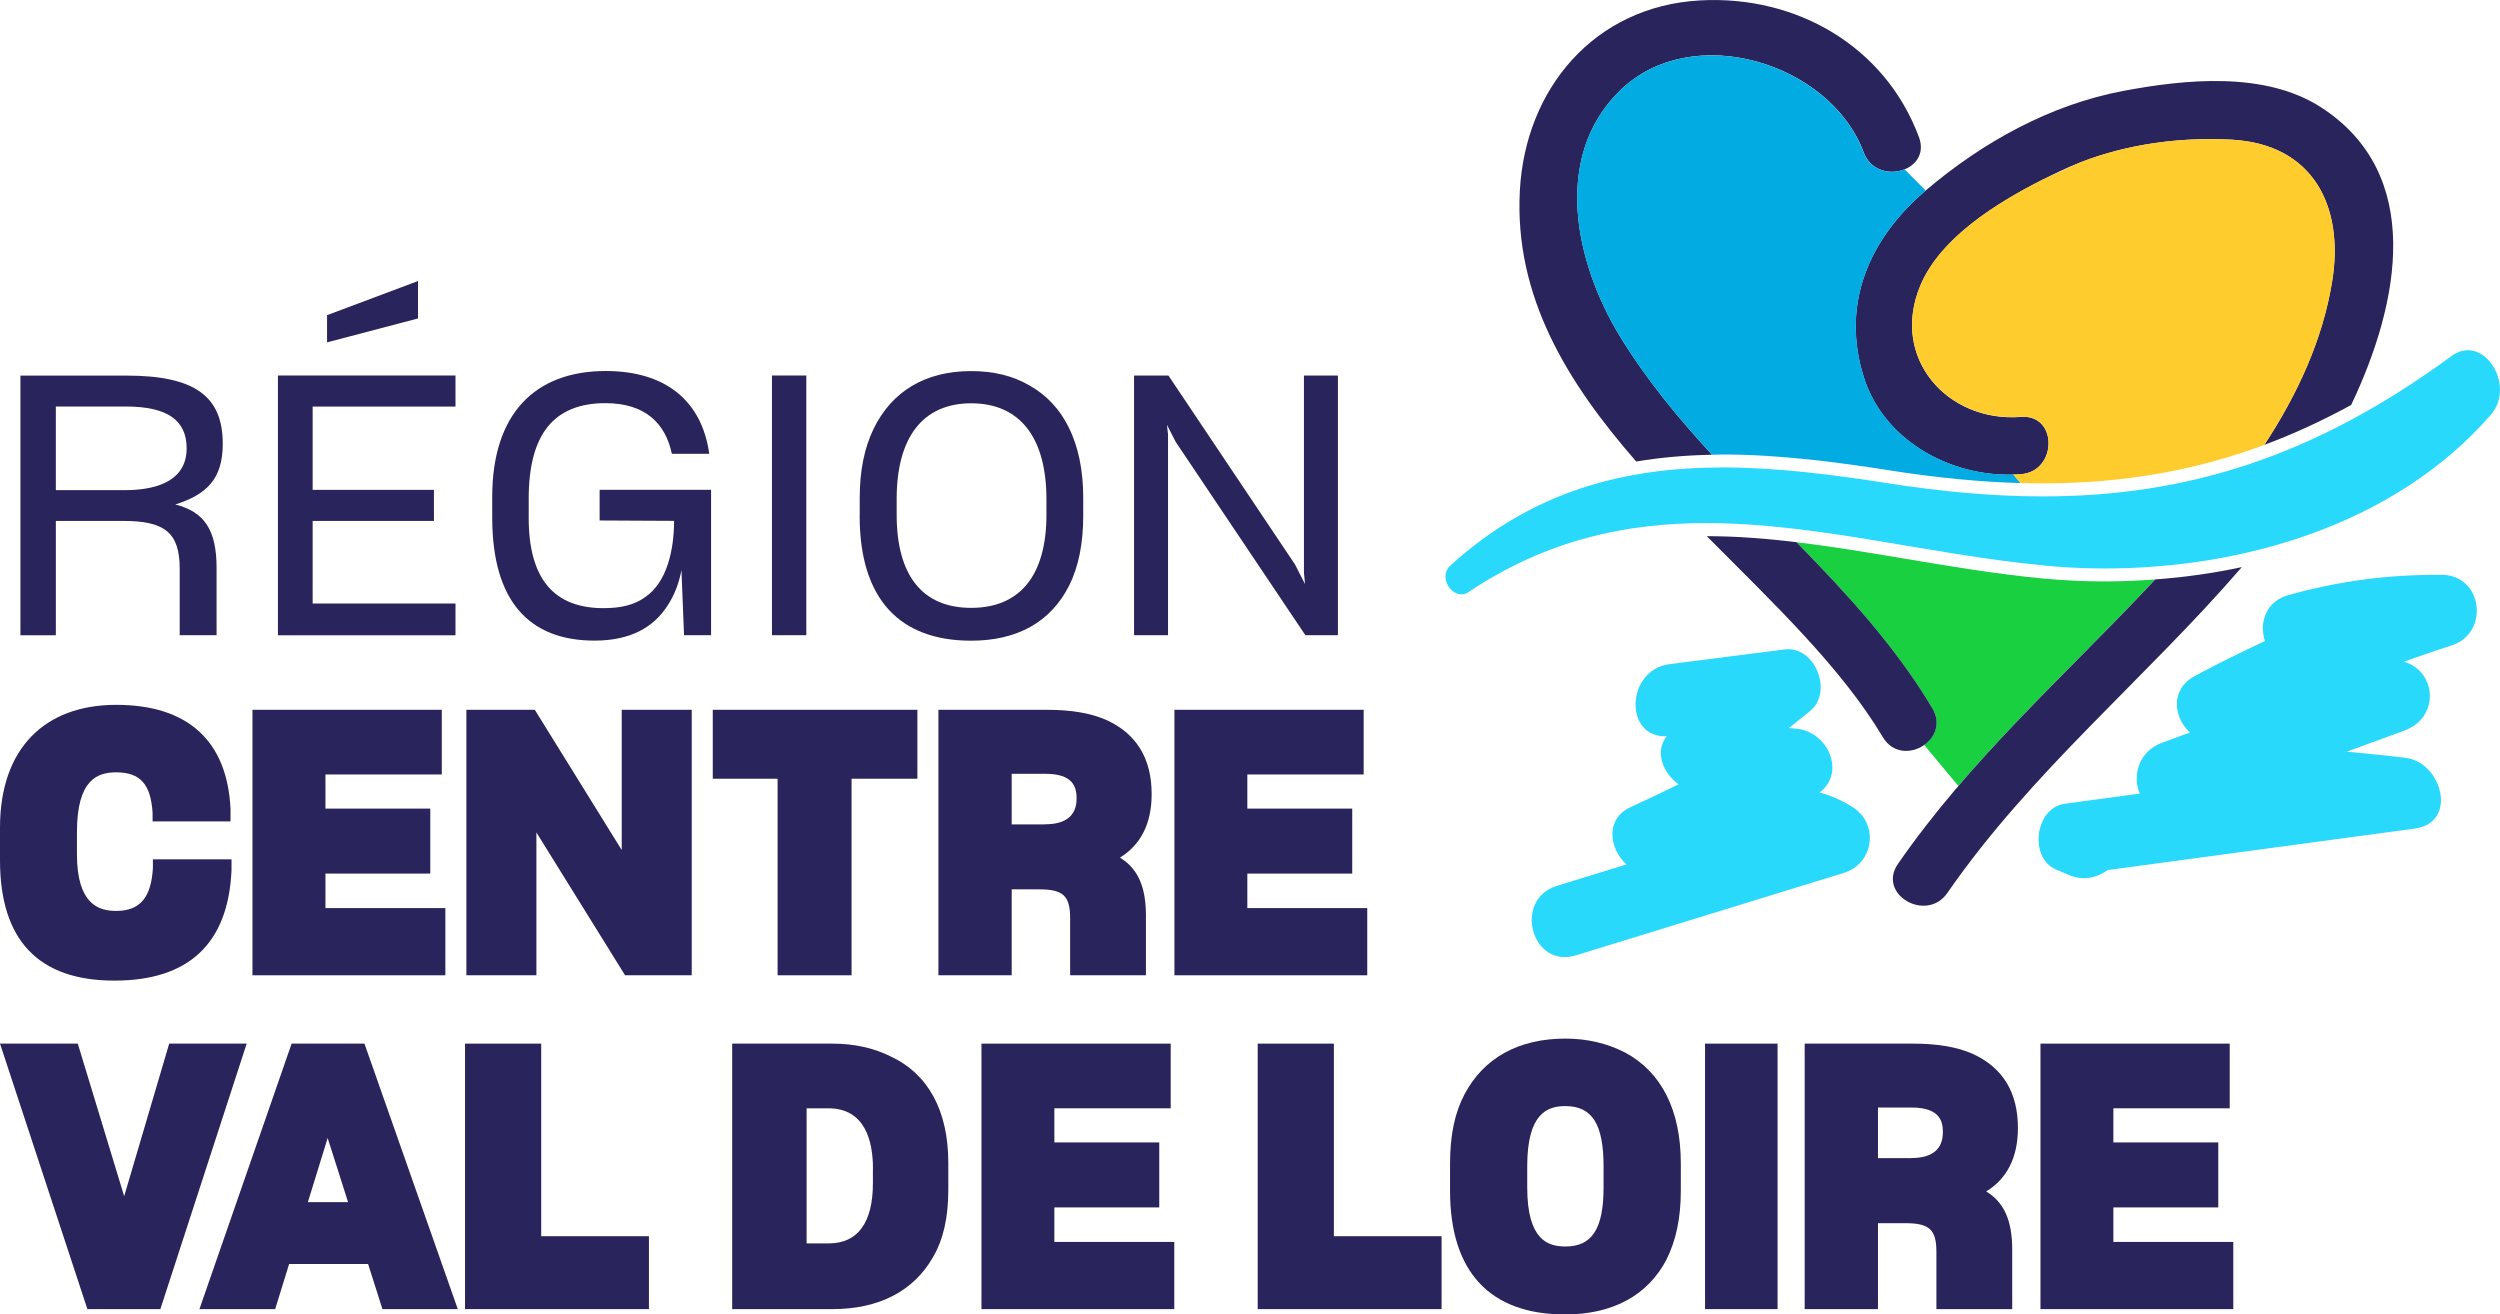
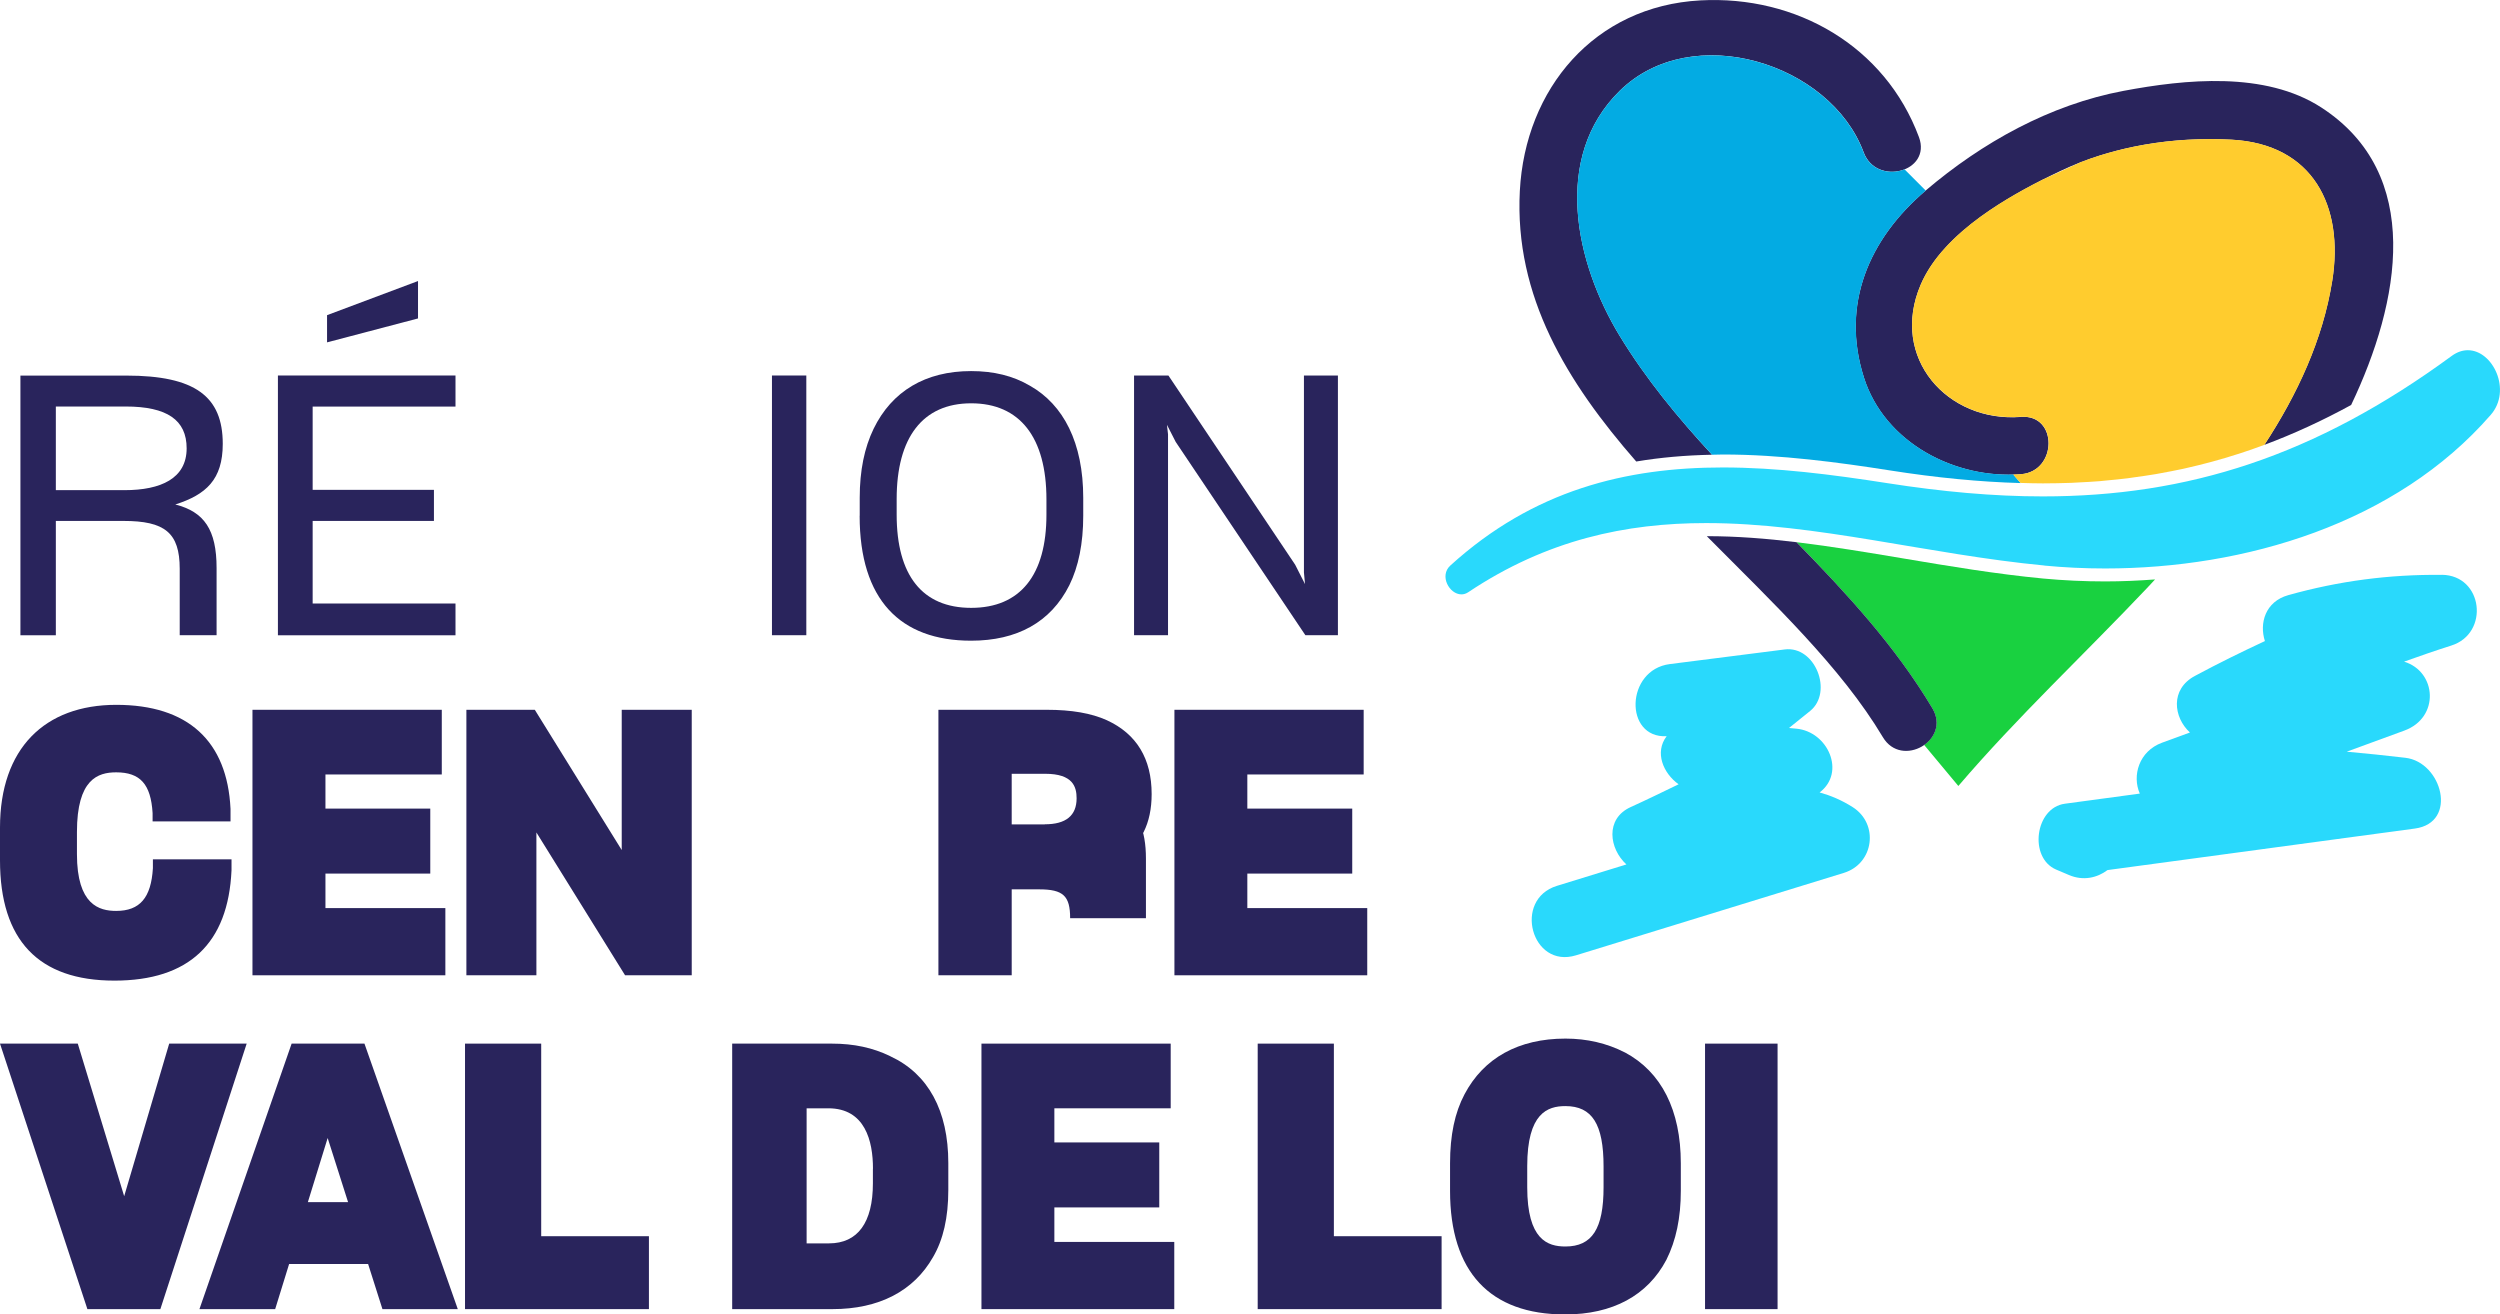
<svg xmlns="http://www.w3.org/2000/svg" id="Calque_1" viewBox="0 0 328.16 172.54">
  <defs>
    <style> .cls-1 { fill: #29245c; } .cls-2 { fill: #ffcc2e; } .cls-3 { fill: #19d140; } .cls-4 { fill: #29d9fc; } .cls-5 { fill: #03abe3; } </style>
  </defs>
  <g>
    <path class="cls-3" d="M276.33,76.32c-2.73,0-5.47-.13-8.15-.38-6.17-.59-12.32-1.62-18.25-2.62-4.82-.81-9.49-1.59-14.11-2.15,6.57,6.74,12.95,13.64,17.82,21.8,1.16,1.95.36,3.8-1.07,4.81l4.49,5.39c7.76-9.08,16.5-17.24,24.75-25.96.36-.38.72-.77,1.07-1.15-2.16.16-4.34.26-6.56.26" />
    <path class="cls-1" d="M224.72,59.68c-4.46-4.84-8.64-9.9-12.1-15.57-5.84-9.59-8.9-23.45-.02-32.18,9.5-9.34,27.68-3.65,32.03,8.06,1.67,4.5,8.95,2.57,7.26-1.99C247.44,6.05,235.78-.63,223.21.05c-13.94.75-23.01,11.62-23.71,25.01-.73,13.84,6.21,25.14,15.28,35.52,3.14-.53,6.45-.82,9.94-.89" />
    <path class="cls-1" d="M235.82,71.17c-3.96-.48-7.87-.79-11.78-.79,8.66,8.73,17.61,17.16,23.11,26.38,2.48,4.16,8.99.39,6.5-3.79-4.87-8.16-11.25-15.06-17.83-21.8" />
-     <path class="cls-1" d="M282.9,76.06c-.36.39-.72.77-1.08,1.15-11.21,11.86-23.36,22.69-32.69,36.19-2.76,4,3.75,7.77,6.49,3.81,10.98-15.9,26.09-28.21,38.65-42.77-3.66.79-7.46,1.33-11.36,1.62" />
    <path class="cls-1" d="M265.28,62.25c4.8-.38,4.85-7.9.01-7.52-9.67.76-17.27-7.78-13.17-17.35,2.98-6.95,11.86-11.85,18.33-14.93,6.92-3.29,14.88-4.52,22.47-4.11,10.71.58,14.78,8.74,13.21,18.53-1.24,7.73-4.58,14.91-8.91,21.53,3.83-1.43,7.62-3.17,11.4-5.24,6.47-13.57,9.56-30.32-3.93-39.06-7.37-4.77-17.84-3.7-25.96-2.17-9.67,1.82-18.55,6.78-25.97,13.09-7.46,6.35-11.15,14.96-8.1,24.54,2.73,8.6,12.03,13.37,20.6,12.69" />
    <path class="cls-4" d="M320.52,75.46c-6.9-.07-13.51.8-20.15,2.66-3.03.85-3.82,3.7-3.07,6.03-3.1,1.44-6.16,2.95-9.18,4.57-3.29,1.75-2.82,5.46-.66,7.43-1.22.45-2.44.89-3.66,1.34-3.03,1.11-3.96,4.33-2.92,6.68l-9.84,1.33c-3.92.53-4.76,7.09-1.15,8.64.56.24,1.11.48,1.67.71,1.91.82,3.73.37,5.08-.64,13.44-1.82,26.89-3.63,40.34-5.45,5.72-.77,3.57-8.73-1.24-9.29-2.57-.3-5.13-.57-7.7-.8,2.52-.92,5.04-1.84,7.56-2.77,4.67-1.7,4.27-7.74-.03-9.05,2.05-.73,4.1-1.45,6.19-2.11,5.06-1.59,4.2-9.23-1.24-9.29" />
    <path class="cls-4" d="M243.18,105.94c-1.45-.92-2.89-1.52-4.33-1.92,3.48-2.63,1.09-7.99-3.05-8.37-.33-.03-.65-.06-.97-.09.92-.74,1.84-1.49,2.77-2.23,3.06-2.47.68-8.59-3.33-8.08-5.03.64-10.05,1.28-15.08,1.92-5.82.74-6.03,9.75-.42,9.47-1.61,2.11-.46,4.86,1.57,6.31-2.09,1.01-4.17,2.03-6.29,2.99-3.39,1.54-2.82,5.48-.56,7.53-3.04.94-6.08,1.87-9.12,2.81-5.81,1.79-3.34,10.92,2.5,9.12,11.72-3.61,23.44-7.22,35.16-10.82,3.96-1.22,4.64-6.43,1.15-8.64" />
    <path class="cls-5" d="M264.26,62.29c-8.28.24-16.95-4.47-19.58-12.73-3.05-9.58.63-18.19,8.1-24.54l-2.78-2.79c-1.88.76-4.47.23-5.38-2.23-4.35-11.71-22.52-17.41-32.03-8.06-8.88,8.73-5.82,22.59.03,32.18,3.45,5.67,7.64,10.73,12.11,15.57.48-.01.94-.03,1.43-.03,7.58,0,15.3,1.05,21.86,2.08,6.22.98,11.88,1.52,17.22,1.67l-.97-1.12Z" />
    <path class="cls-2" d="M265.3,54.72c4.84-.38,4.79,7.14-.01,7.52-.36.03-.71.03-1.07.04.01,0,.03,0,.04,0l.96,1.11c.98.03,1.97.06,2.93.06,1.26,0,2.51-.03,3.75-.07.31-.01.6-.04.91-.05.94-.04,1.88-.1,2.81-.17.3-.03.6-.06.9-.09.93-.08,1.86-.18,2.78-.29.26-.03.51-.07.76-.11.97-.13,1.93-.27,2.89-.43.2-.04.4-.08.6-.11,1.01-.18,2.02-.38,3.02-.59.14-.03.29-.07.43-.1,1.06-.24,2.12-.5,3.16-.78.09-.02.17-.05.26-.07,1.11-.3,2.21-.63,3.3-.98.04-.01.07-.02.11-.03,1.14-.37,2.28-.76,3.41-1.19,4.33-6.62,7.68-13.79,8.91-21.53,1.56-9.78-2.51-17.95-13.22-18.53-6.62-.35-13.52.53-19.77,2.94l-5.11,2.34c-6.1,3.09-13.31,7.62-15.93,13.75-4.1,9.57,3.49,18.12,13.17,17.35" />
    <path class="cls-4" d="M268.34,74.24c2.61.25,5.28.38,7.99.38,18.28,0,38.16-5.85,50.62-20.17,2.8-3.22.28-8.48-3.01-8.48-.69,0-1.41.23-2.12.75-18,13.21-34.74,18.44-53.68,18.44-6.49,0-13.24-.62-20.4-1.74-7.29-1.14-14.53-2.06-21.59-2.06-12.71,0-24.86,2.96-35.77,12.87-1.49,1.35-.13,3.79,1.45,3.79.29,0,.59-.08.89-.28,10.34-6.91,20.73-9.08,31.23-9.08,14.5,0,29.23,4.13,44.4,5.57" />
  </g>
  <g>
    <path class="cls-1" d="M112.85,67.7v-2.35c0-3.6.62-6.57,1.82-9.06,2.4-4.94,6.81-7.58,12.8-7.58,2.97,0,5.51.62,7.72,1.92,4.41,2.49,7,7.48,7,14.72v2.35c0,3.64-.62,6.67-1.82,9.11-2.45,4.89-6.9,7.29-12.9,7.29-9.3,0-14.63-5.37-14.63-16.4ZM137.36,67.56v-2.01c0-8.15-3.5-12.61-9.88-12.61s-9.78,4.51-9.78,12.56v2.06c0,7.96,3.36,12.23,9.78,12.23s9.88-4.27,9.88-12.23Z" />
    <path class="cls-1" d="M148.86,83.38v-34.09h4.51l16.64,24.84,1.29,2.54-.14-1.53v-25.85h4.46v34.09h-4.27l-17.02-25.37-1.15-2.25.14,1.25v26.37h-4.46Z" />
    <rect class="cls-1" x="101.33" y="49.29" width="4.51" height="34.09" />
    <path class="cls-1" d="M23.59,74.65v8.73h4.84v-8.82c0-5.03-1.63-7.38-5.42-8.34,4.03-1.29,6.23-3.26,6.23-7.96,0-6.23-3.64-8.96-12.66-8.96H2.68v34.09h4.65v-15.01h8.87c5.42,0,7.39,1.53,7.39,6.28ZM7.33,64.34v-10.98h9.16c5.44,0,8.01,1.77,8.01,5.49,0,3.96-3.39,5.49-8.15,5.49H7.33Z" />
    <path class="cls-1" d="M36.48,83.38v-34.09h23.31v4.08h-18.75v10.93h15.92v4.08h-15.92v10.84h18.75v4.17h-23.31Z" />
-     <path class="cls-1" d="M78.7,68.32l9.78.05c0,3.78-.91,8.12-3.88,10.07-1.34.96-3.12,1.39-5.37,1.39-6.43,0-9.88-3.74-9.83-12.04v-2.35c0-8.44,3.31-12.52,10.07-12.52,5.29,0,7.9,2.72,8.72,6.65h4.91c-.97-6.98-5.76-10.87-13.58-10.87-9.3,0-14.91,5.61-14.91,16.54v2.69c0,11.03,4.89,16.16,13.43,16.16,4.75,0,7.77-1.77,9.59-4.6.91-1.39,1.49-2.93,1.82-4.65l.34,8.54h3.55v-19.09h-14.63v4.03Z" />
    <polygon class="cls-1" points="54.87 41.8 42.93 44.94 42.93 41.37 54.87 36.89 54.87 41.8" />
  </g>
  <path class="cls-1" d="M15.01,128.72c9.78,0,14.95-4.87,15.38-14.49v-1.43h-10.32v1.16c-.23,3.88-1.71,5.61-4.82,5.61-2.21,0-5.15-.77-5.15-7.45v-2.91c0-6.94,2.75-7.83,5.15-7.83,3.16,0,4.55,1.56,4.78,5.34v1.1h10.23v-1.64c-.43-8.94-5.61-13.66-15-13.66S0,98.24,0,108.64v4.28c0,10.49,5.05,15.8,15.01,15.8Z" />
  <polygon class="cls-1" points="58.46 119.2 42.72 119.2 42.72 114.67 56.48 114.67 56.48 106.14 42.72 106.14 42.72 101.66 57.99 101.66 57.99 93.17 33.14 93.17 33.14 128.02 58.46 128.02 58.46 119.2" />
  <polygon class="cls-1" points="81.61 111.58 70.2 93.17 61.22 93.17 61.22 128.02 70.41 128.02 70.41 109.27 82.05 128.02 90.8 128.02 90.8 93.17 81.61 93.17 81.61 111.58" />
-   <polygon class="cls-1" points="102.07 128.02 111.78 128.02 111.78 102.22 120.42 102.22 120.42 93.17 93.56 93.17 93.56 102.22 102.07 102.22 102.07 128.02" />
  <polygon class="cls-1" points="179.47 119.2 163.73 119.2 163.73 114.67 177.5 114.67 177.5 106.14 163.73 106.14 163.73 101.66 179 101.66 179 93.17 154.16 93.17 154.16 128.02 179.47 128.02 179.47 119.2" />
  <g>
    <polygon class="cls-1" points="22.21 136.99 16.3 157.02 10.21 136.99 0 136.99 11.34 171.44 11.47 171.84 21.05 171.84 32.38 136.99 22.21 136.99" />
    <path class="cls-1" d="M38.28,136.99l-12.1,34.85h9.94l1.83-5.92h10.37l1.88,5.92h9.89l-12.25-34.85h-9.56ZM45.69,157.8h-5.28l2.6-8.42,2.68,8.42Z" />
    <polygon class="cls-1" points="71.04 136.99 61.04 136.99 61.04 171.84 85.18 171.84 85.18 162.27 71.04 162.27 71.04 136.99" />
  </g>
  <g>
    <path class="cls-1" d="M116.86,138.64c-2.28-1.11-4.78-1.65-7.67-1.65h-13.08v34.85h13.17c6.09,0,10.65-2.36,13.19-6.82,1.35-2.31,2.01-5.2,2.01-8.84v-3.52c0-6.86-2.63-11.7-7.61-14.01ZM114.58,153.4v1.93c0,5.15-1.99,7.88-5.76,7.88h-2.94v-17.73h2.85c4.84,0,5.86,4.31,5.86,7.92Z" />
    <polygon class="cls-1" points="138.4 158.49 152.17 158.49 152.17 149.96 138.4 149.96 138.4 145.48 153.67 145.48 153.67 136.99 128.83 136.99 128.83 171.84 154.14 171.84 154.14 163.02 138.4 163.02 138.4 158.49" />
  </g>
  <polygon class="cls-1" points="175.09 136.99 165.09 136.99 165.09 171.84 189.23 171.84 189.23 162.27 175.09 162.27 175.09 136.99" />
  <path class="cls-1" d="M213.27,138.14h0c-2.34-1.2-4.96-1.81-7.78-1.81-6.15,0-10.73,2.53-13.25,7.31-1.28,2.41-1.9,5.38-1.9,9.06v3.62c0,10.61,5.22,16.22,15.1,16.22,6.23,0,10.83-2.48,13.3-7.18,1.27-2.55,1.89-5.5,1.89-9.04v-3.62c0-6.97-2.54-12-7.35-14.56ZM200.47,153.07c0-6.98,2.68-7.88,5.01-7.88,3.51,0,5.01,2.37,5.01,7.92v2.73c0,5.45-1.5,7.78-5.01,7.78-2.33,0-5.01-.88-5.01-7.78v-2.77Z" />
  <rect class="cls-1" x="223.81" y="136.99" width="9.52" height="34.85" />
-   <polygon class="cls-1" points="277.41 163.02 277.41 158.49 291.18 158.49 291.18 149.96 277.41 149.96 277.41 145.48 292.68 145.48 292.68 136.99 267.84 136.99 267.84 171.84 293.15 171.84 293.15 163.02 277.41 163.02" />
-   <path class="cls-1" d="M260.71,156.4c2.77-1.7,4.17-4.5,4.17-8.35,0-4.64-1.98-7.9-5.88-9.69-2.03-.92-4.62-1.37-7.9-1.37h-14.21v34.85h9.62v-11.28h3.6c3.16,0,4.07.85,4.07,3.79v7.49h9.95v-7.84c0-3.79-1.07-6.19-3.42-7.61ZM250.86,152.02h-4.35v-6.64h4.4c3.65,0,4.12,1.72,4.12,3.22,0,2.27-1.4,3.41-4.17,3.41Z" />
-   <path class="cls-1" d="M147,112.58c2.77-1.7,4.17-4.5,4.17-8.35,0-4.64-1.98-7.9-5.88-9.69-2.03-.92-4.62-1.37-7.9-1.37h-14.21v34.85h9.62v-11.28h3.6c3.16,0,4.07.85,4.07,3.79v7.49h9.95v-7.84c0-3.79-1.07-6.19-3.42-7.61ZM137.15,108.21h-4.35v-6.64h4.4c3.65,0,4.12,1.72,4.12,3.22,0,2.27-1.4,3.41-4.17,3.41Z" />
+   <path class="cls-1" d="M147,112.58c2.77-1.7,4.17-4.5,4.17-8.35,0-4.64-1.98-7.9-5.88-9.69-2.03-.92-4.62-1.37-7.9-1.37h-14.21v34.85h9.62v-11.28h3.6c3.16,0,4.07.85,4.07,3.79h9.95v-7.84c0-3.79-1.07-6.19-3.42-7.61ZM137.15,108.21h-4.35v-6.64h4.4c3.65,0,4.12,1.72,4.12,3.22,0,2.27-1.4,3.41-4.17,3.41Z" />
</svg>